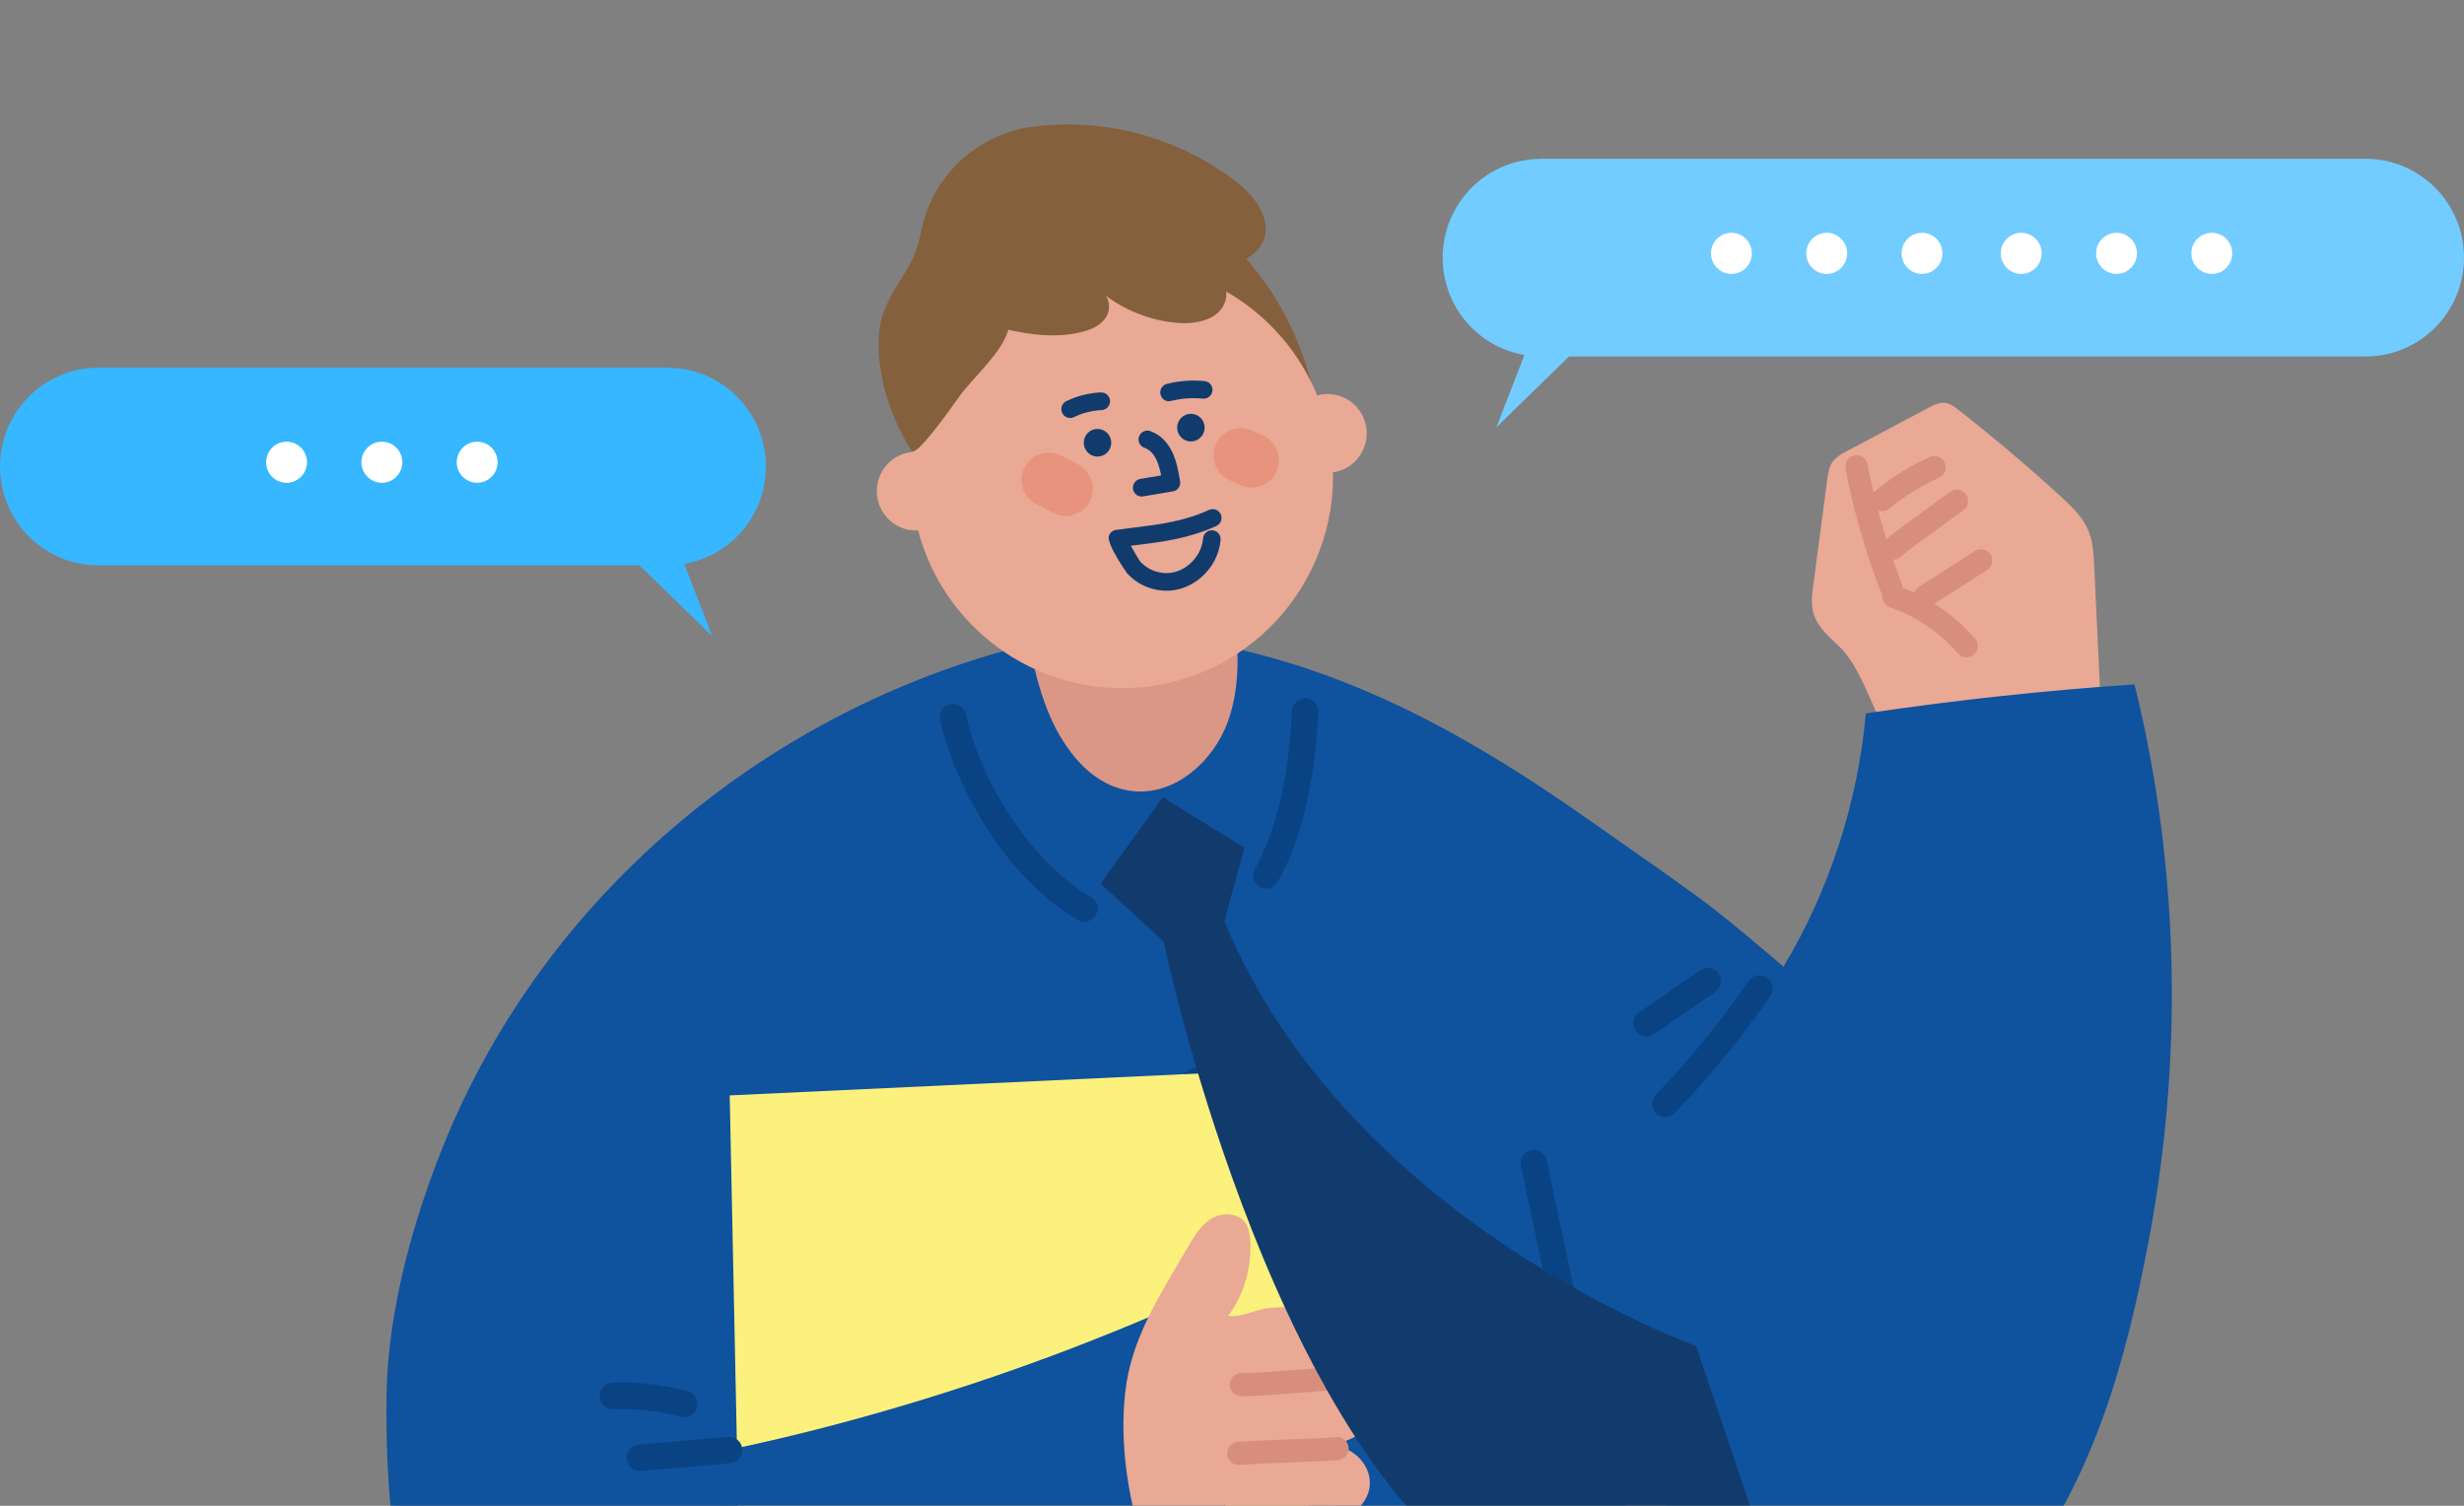
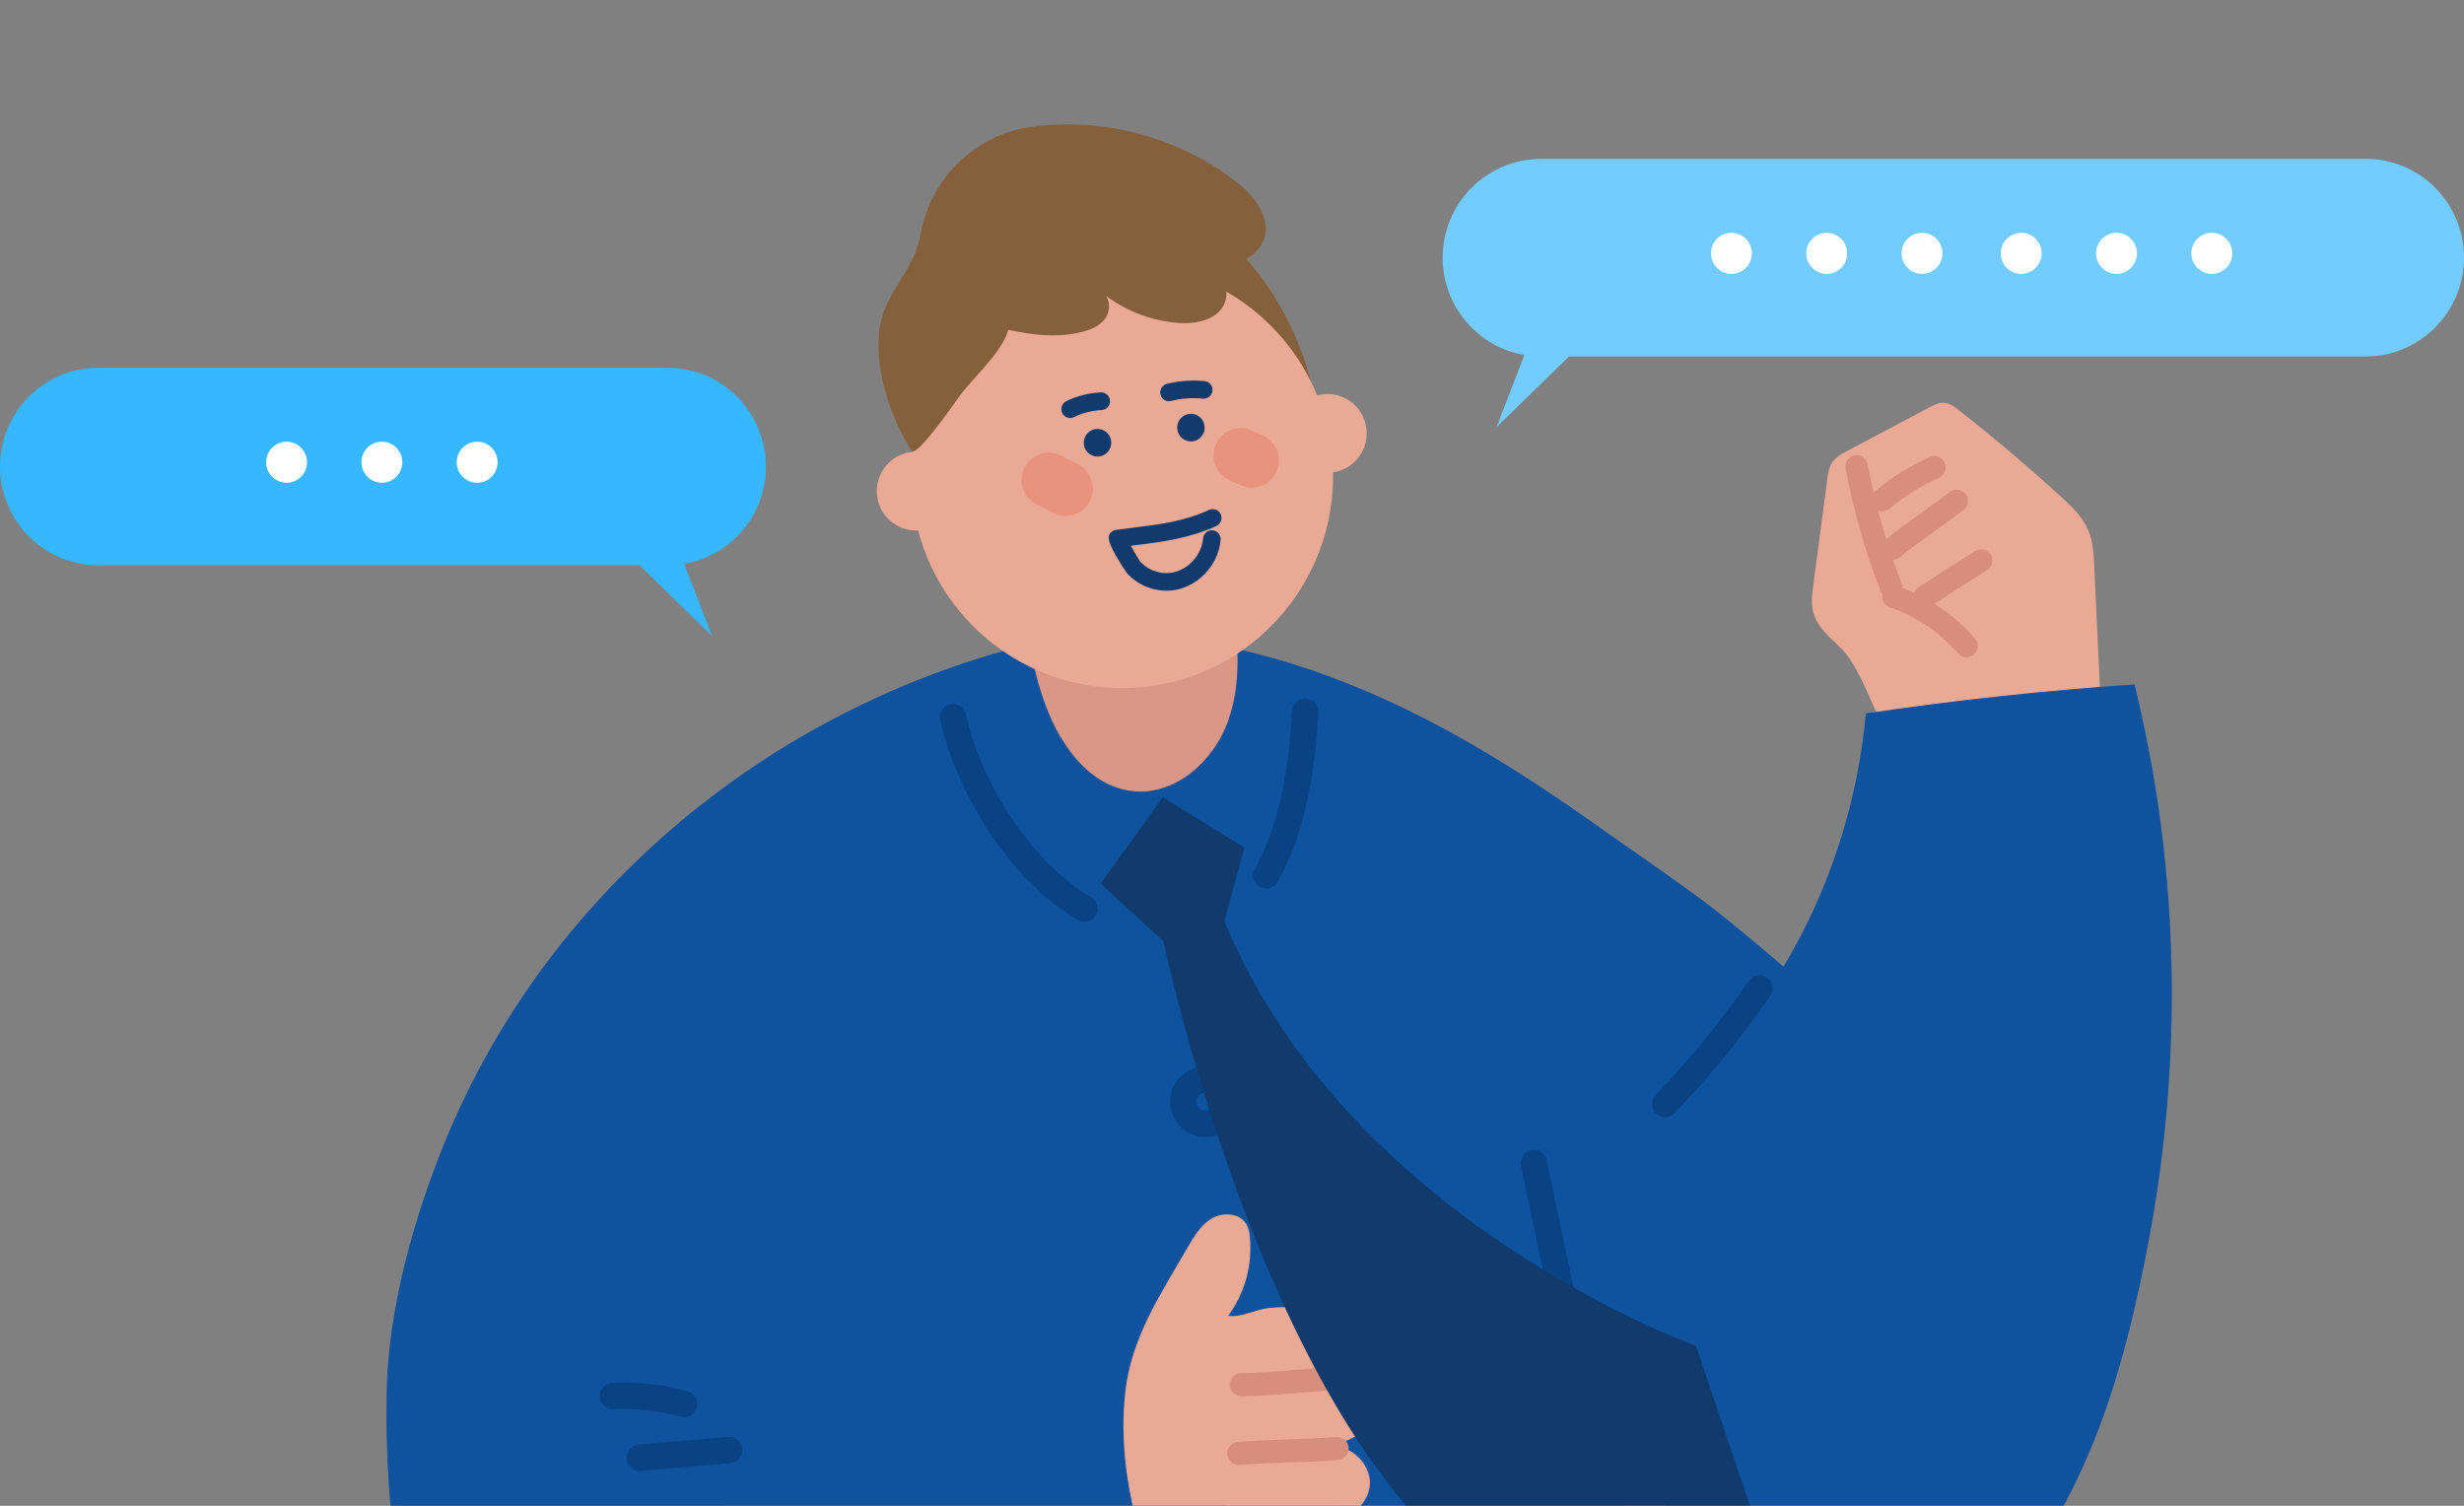
<svg xmlns="http://www.w3.org/2000/svg" width="126" height="77" viewBox="0 0 126 77" fill="none">
  <rect x="0" y="0" width="126" height="77" fill="#808080" stroke="none" />
  <g clip-path="url(#clip0_722_1561)">
    <mask id="mask0_722_1561" style="mask-type:luminance" maskUnits="userSpaceOnUse" x="18" y="0" width="101" height="79">
      <path d="M18.89 78.103L118.779 78.103L118.779 0L18.89 0L18.89 78.103Z" fill="white" />
    </mask>
    <g mask="url(#mask0_722_1561)">
      <path d="M94.103 33.112C93.566 32.586 92.943 32.083 92.735 31.359C92.599 30.891 92.663 30.391 92.728 29.905C92.964 28.109 93.204 26.309 93.44 24.513C93.48 24.207 93.526 23.89 93.698 23.635C93.877 23.372 94.171 23.21 94.454 23.062C95.846 22.325 97.239 21.587 98.632 20.845C98.89 20.708 99.169 20.568 99.455 20.6C99.717 20.629 99.942 20.798 100.15 20.96C101.94 22.364 103.677 23.833 105.356 25.366C105.925 25.884 106.505 26.435 106.799 27.151C107.031 27.72 107.064 28.35 107.092 28.962C107.232 31.939 107.372 34.912 107.511 37.888C105.893 38.054 104.271 38.219 102.653 38.385C101.371 38.515 99.033 39.242 97.812 38.882C96.208 38.407 95.624 34.598 94.103 33.108V33.112Z" fill="#E9A995" />
      <path d="M96.713 30.624C96.484 30.624 96.265 30.483 96.176 30.257C95.388 28.223 94.783 26.107 94.375 23.965C94.314 23.652 94.518 23.349 94.83 23.288C95.141 23.227 95.442 23.432 95.503 23.745C95.897 25.819 96.484 27.87 97.246 29.835C97.361 30.134 97.214 30.465 96.921 30.584C96.853 30.609 96.781 30.624 96.713 30.624Z" fill="#D78E7C" />
      <path d="M96.248 26.144C96.083 26.144 95.918 26.072 95.807 25.935C95.603 25.69 95.639 25.327 95.882 25.122C96.731 24.409 97.676 23.819 98.686 23.369C98.976 23.239 99.316 23.369 99.445 23.66C99.574 23.952 99.445 24.294 99.155 24.423C98.242 24.834 97.39 25.366 96.62 26.007C96.513 26.097 96.384 26.14 96.251 26.14L96.248 26.144Z" fill="#D78E7C" />
      <path d="M96.799 28.617C96.641 28.617 96.48 28.552 96.369 28.422C96.158 28.185 96.183 27.818 96.419 27.609C96.695 27.364 96.981 27.155 97.261 26.95L99.727 25.147C99.985 24.96 100.343 25.017 100.529 25.277C100.716 25.536 100.658 25.896 100.401 26.083L97.934 27.886C97.665 28.084 97.411 28.268 97.178 28.476C97.067 28.574 96.935 28.62 96.799 28.62V28.617Z" fill="#D78E7C" />
      <path d="M100.558 33.611C100.397 33.611 100.239 33.543 100.125 33.413C99.19 32.333 97.984 31.516 96.638 31.056C96.337 30.951 96.176 30.624 96.28 30.321C96.383 30.019 96.709 29.857 97.01 29.961C98.549 30.491 99.928 31.423 100.995 32.657C101.203 32.898 101.178 33.262 100.938 33.471C100.83 33.564 100.694 33.611 100.562 33.611H100.558Z" fill="#D78E7C" />
      <path d="M98.446 31.07C98.256 31.07 98.07 30.977 97.959 30.8C97.787 30.53 97.869 30.174 98.134 30.005L100.998 28.177C101.267 28.004 101.621 28.087 101.79 28.353C101.962 28.623 101.879 28.979 101.614 29.148L98.75 30.977C98.653 31.038 98.549 31.067 98.442 31.067L98.446 31.07Z" fill="#D78E7C" />
      <path d="M47.698 137C42.066 114.702 37.078 92.145 36.899 69.191C48.937 72.28 61.128 75.127 73.168 78.215C76.788 86.047 80.161 94.049 83.523 102.054" fill="#FBF17C" />
      <path d="M32.506 94.124C32.592 93.692 32.664 93.358 32.685 93.239C28.801 90.993 25.342 87.998 22.556 84.467C21.919 83.657 21.311 82.815 20.902 81.868C20.401 80.709 20.218 79.442 20.082 78.19C19.832 75.901 19.728 73.593 19.767 71.29C19.839 66.967 21.153 62.27 22.796 58.278C27.916 45.867 38.886 36.649 51.729 33.176C54.085 32.539 56.502 32.211 58.822 32.452C67.554 33.363 74.472 37.121 81.622 42.185C83.347 43.405 85.091 44.6 86.799 45.846C88.256 46.911 90.039 48.448 91.203 49.431C93.544 45.525 94.998 41.059 95.413 36.48C99.971 35.803 104.554 35.307 109.151 34.997C109.563 36.667 109.91 38.352 110.186 40.047C111.45 47.757 111.331 55.683 109.899 63.328C108.707 69.692 107.017 75.721 103.018 80.853C102.023 82.131 100.816 83.416 99.302 84.032C97.526 84.752 96.459 84.366 94.862 83.369C90.669 80.753 86.469 78.129 82.581 75.055C83.953 80.666 85.549 86.051 90.121 89.913C88.739 91.641 85.954 92.667 84.056 93.79C81.869 95.085 79.592 96.23 77.254 97.216C72.452 99.239 67.379 100.592 62.216 101.273C52.148 102.594 41.694 101.334 32.241 97.346C31.926 97.184 32.27 95.298 32.506 94.124Z" fill="#0F529E" />
      <path d="M81.339 73.579C81.031 73.579 80.755 73.367 80.684 73.054C79.685 68.612 78.704 64.088 77.776 59.61C77.701 59.243 77.934 58.887 78.299 58.811C78.661 58.736 79.019 58.969 79.094 59.337C80.021 63.807 80.999 68.324 81.998 72.759C82.08 73.122 81.851 73.486 81.489 73.569C81.439 73.579 81.389 73.587 81.339 73.587V73.579Z" fill="#094384" />
      <path d="M54.232 37.679C55.109 39.162 56.369 40.332 58.031 40.465C60.143 40.63 62.051 38.917 62.782 36.919C63.512 34.918 63.319 32.708 63.004 30.602C62.474 27.046 62.298 19.423 56.928 20.024C54.844 20.258 53.136 21.978 52.413 23.954C51.686 25.934 51.794 28.122 52.159 30.199C52.599 32.705 52.929 35.476 54.228 37.682L54.232 37.679Z" fill="#DA9785" />
      <path d="M85.152 57.13C84.984 57.13 84.815 57.065 84.683 56.939C84.418 56.68 84.411 56.252 84.668 55.982C86.401 54.186 88.002 52.228 89.42 50.165C89.631 49.859 90.05 49.78 90.354 49.992C90.658 50.205 90.737 50.626 90.526 50.932C89.065 53.056 87.418 55.071 85.632 56.921C85.499 57.058 85.324 57.126 85.148 57.126L85.152 57.13Z" fill="#094384" />
-       <path d="M84.192 53.006C83.978 53.006 83.766 52.901 83.638 52.71C83.426 52.401 83.505 51.98 83.813 51.771L86.949 49.611C87.257 49.399 87.676 49.478 87.884 49.788C88.095 50.097 88.016 50.518 87.708 50.727L84.572 52.887C84.457 52.966 84.325 53.006 84.192 53.006Z" fill="#094384" />
      <path d="M61.629 58.145C61.228 58.145 60.838 58.008 60.516 57.752C60.14 57.453 59.903 57.025 59.846 56.543C59.732 55.553 60.441 54.657 61.425 54.541C62.41 54.426 63.301 55.139 63.416 56.129C63.469 56.608 63.337 57.079 63.04 57.461C62.743 57.839 62.317 58.076 61.837 58.134C61.765 58.141 61.697 58.145 61.626 58.145H61.629ZM61.633 55.884C61.633 55.884 61.597 55.884 61.579 55.884C61.332 55.913 61.153 56.14 61.182 56.388C61.196 56.51 61.257 56.615 61.35 56.69C61.443 56.766 61.561 56.802 61.683 56.784C61.801 56.77 61.908 56.708 61.984 56.615C62.059 56.521 62.091 56.402 62.077 56.28C62.048 56.05 61.855 55.877 61.629 55.877L61.633 55.884Z" fill="#094384" />
-       <path d="M38.153 96.753L67.29 95.392L66.452 54.654L37.315 56.015L38.153 96.753Z" fill="#FBF17C" />
      <path d="M40.856 73.323C47.691 71.632 54.35 69.343 60.738 66.488C58.851 67.334 62.918 77.916 63.466 78.985C58.013 87.772 48.865 93.873 38.661 95.525C30.799 96.799 24.805 93.091 21.733 84.96C20.118 80.681 20.047 76.3 20.319 76.376C23.244 77.182 27.222 75.836 30.201 75.386C33.778 74.846 37.336 74.195 40.849 73.323H40.856Z" fill="#0F529E" />
      <path d="M63.935 63.612C63.985 64.919 63.584 66.24 62.803 67.287C63.441 67.392 64.25 66.945 64.912 66.884C65.725 66.809 66.549 66.841 67.354 66.974C67.977 67.079 68.618 67.255 69.087 67.68C69.556 68.105 69.807 68.832 69.52 69.397C69.18 70.066 68.317 70.225 67.572 70.304C68.654 70.228 70.036 70.336 70.39 71.369C70.609 72.003 70.276 72.719 69.764 73.147C69.252 73.576 68.596 73.781 67.959 73.972C69.026 73.831 70.097 74.814 70.05 75.897C70.004 76.977 68.854 77.87 67.805 77.636C68.793 77.629 69.789 78.622 69.81 79.626C69.846 81.088 67.15 81.973 66.054 82.236C64.472 82.617 62.771 82.542 61.249 81.951C59.817 81.397 58.89 80.386 58.432 78.913C57.662 76.451 57.257 73.795 57.537 71.218C57.845 68.4 59.338 66.204 60.72 63.807C61.049 63.235 61.407 62.633 61.976 62.302C62.546 61.971 63.398 62.029 63.734 62.601C63.852 62.806 63.892 63.044 63.917 63.281C63.928 63.393 63.935 63.505 63.938 63.612H63.935Z" fill="#E9A995" />
      <path d="M63.469 71.394C63.147 71.394 62.886 71.132 62.886 70.808C62.886 70.484 63.144 70.217 63.469 70.217C64.246 70.214 65.406 70.12 66.531 70.03C67.229 69.973 67.884 69.922 68.41 69.894C68.743 69.876 69.008 70.127 69.026 70.451C69.044 70.775 68.797 71.052 68.471 71.07C67.963 71.099 67.315 71.15 66.624 71.207C65.478 71.301 64.296 71.394 63.473 71.398L63.469 71.394Z" fill="#D78E7C" />
      <path d="M63.34 74.912C63.039 74.912 62.782 74.678 62.757 74.368C62.732 74.044 62.971 73.76 63.294 73.734C64.106 73.67 64.987 73.637 65.839 73.609C66.677 73.58 67.544 73.547 68.335 73.486C68.65 73.461 68.94 73.702 68.965 74.026C68.99 74.35 68.75 74.634 68.428 74.66C67.615 74.724 66.734 74.757 65.882 74.786C65.044 74.814 64.178 74.847 63.387 74.908C63.373 74.908 63.355 74.908 63.34 74.908V74.912Z" fill="#D78E7C" />
      <path d="M32.714 75.218C32.367 75.218 32.073 74.951 32.045 74.599C32.012 74.228 32.288 73.9 32.657 73.868L37.229 73.479C37.605 73.447 37.923 73.724 37.956 74.095C37.988 74.465 37.712 74.793 37.343 74.825L32.771 75.214C32.754 75.214 32.732 75.214 32.714 75.214V75.218Z" fill="#094384" />
      <path d="M34.98 72.471C34.923 72.471 34.866 72.464 34.805 72.449C33.684 72.147 32.524 72.017 31.364 72.06C30.992 72.082 30.68 71.783 30.666 71.409C30.652 71.035 30.942 70.722 31.314 70.707C32.61 70.657 33.903 70.801 35.156 71.139C35.514 71.236 35.729 71.607 35.632 71.967C35.553 72.269 35.281 72.467 34.984 72.467L34.98 72.471Z" fill="#094384" />
      <path d="M67.383 21.493C66.971 17.757 65.091 14.204 62.245 11.768C61.858 11.436 61.407 11.112 60.902 11.145C59.47 11.242 57.974 12.441 56.899 13.402C57.727 13.902 58.557 14.402 59.384 14.903C62.359 16.699 65.704 18.437 67.379 21.493H67.383Z" fill="#84603C" />
      <path d="M68.063 22.839C67.916 21.784 67.619 20.791 67.204 19.869C65.285 15.597 60.738 12.915 55.886 13.595C50.953 14.287 47.276 18.239 46.685 22.983C46.57 23.911 46.559 24.869 46.692 25.84C47.515 31.772 52.968 35.912 58.869 35.084C64.769 34.256 68.887 28.774 68.063 22.842V22.839Z" fill="#E9A995" />
      <path d="M44.855 25.392C45.009 26.493 46.019 27.26 47.114 27.109C48.21 26.954 48.972 25.939 48.822 24.837C48.668 23.736 47.658 22.969 46.563 23.121C45.467 23.275 44.705 24.29 44.855 25.392Z" fill="#E9A995" />
      <path d="M65.904 22.439C66.058 23.54 67.067 24.307 68.163 24.156C69.258 24.001 70.021 22.986 69.871 21.884C69.717 20.783 68.707 20.016 67.612 20.168C66.516 20.322 65.753 21.337 65.904 22.439Z" fill="#E9A995" />
      <path d="M47.215 22.666C47.92 21.91 48.976 20.381 49.03 20.305C49.739 19.319 51.242 18.037 51.561 16.864C52.768 17.123 53.921 17.278 55.152 17.015C55.675 16.904 56.219 16.709 56.527 16.27C56.835 15.831 56.756 15.097 56.262 14.895C57.397 15.842 58.833 16.418 60.304 16.518C61.217 16.58 62.324 16.328 62.635 15.464C62.922 14.672 62.359 13.805 61.672 13.319C62.399 13.545 63.247 13.578 63.878 13.146C65.474 12.059 64.536 10.36 63.373 9.424C60.383 7.023 56.38 5.943 52.596 6.512C50.369 6.847 48.371 8.42 47.501 10.533C47.279 11.069 47.132 11.63 47.021 12.199C46.681 13.948 45.106 15.075 44.952 17.019C44.787 19.106 45.521 21.295 46.609 23.048C46.685 23.166 46.921 22.987 47.215 22.67V22.666Z" fill="#84603C" />
      <path d="M60.204 21.979C60.265 22.364 60.627 22.627 61.01 22.566C61.393 22.504 61.654 22.141 61.593 21.756C61.532 21.371 61.171 21.108 60.788 21.169C60.405 21.23 60.143 21.594 60.204 21.979Z" fill="#113B6D" />
      <path d="M55.428 22.752C55.489 23.137 55.85 23.4 56.233 23.339C56.616 23.278 56.878 22.914 56.817 22.529C56.756 22.144 56.394 21.881 56.011 21.942C55.628 22.004 55.367 22.367 55.428 22.752Z" fill="#113B6D" />
-       <path d="M58.381 25.391C58.167 25.391 57.977 25.236 57.938 25.013C57.898 24.768 58.063 24.534 58.306 24.491L59.377 24.311C59.251 23.678 59.054 23.091 58.517 22.897C58.285 22.81 58.163 22.551 58.249 22.317C58.335 22.083 58.593 21.961 58.825 22.047C59.968 22.465 60.19 23.728 60.308 24.405C60.318 24.473 60.329 24.538 60.343 24.596C60.368 24.714 60.343 24.84 60.272 24.941C60.204 25.042 60.096 25.11 59.975 25.128L58.453 25.384C58.428 25.387 58.403 25.391 58.378 25.391H58.381Z" fill="#113B6D" />
      <path d="M59.781 20.521C59.581 20.521 59.395 20.384 59.345 20.175C59.284 19.934 59.434 19.689 59.674 19.628C60.304 19.47 60.956 19.426 61.6 19.488C61.847 19.513 62.026 19.732 62.001 19.981C61.976 20.229 61.751 20.409 61.511 20.384C60.967 20.33 60.419 20.369 59.885 20.503C59.849 20.51 59.814 20.517 59.778 20.517L59.781 20.521Z" fill="#113B6D" />
      <path d="M54.723 21.373C54.554 21.373 54.393 21.28 54.318 21.118C54.211 20.895 54.304 20.621 54.526 20.513C55.074 20.247 55.686 20.092 56.294 20.067C56.541 20.056 56.753 20.25 56.764 20.499C56.774 20.747 56.581 20.959 56.334 20.97C55.847 20.992 55.356 21.114 54.92 21.33C54.855 21.359 54.791 21.377 54.726 21.377L54.723 21.373Z" fill="#113B6D" />
      <path d="M54.497 26.385C54.282 26.385 54.064 26.335 53.859 26.23L52.989 25.777C52.309 25.424 52.044 24.582 52.395 23.898C52.75 23.214 53.584 22.948 54.264 23.3L55.134 23.754C55.814 24.107 56.079 24.949 55.728 25.633C55.481 26.111 54.998 26.385 54.497 26.385Z" fill="#E7937E" />
      <path d="M64.013 24.933C63.827 24.933 63.637 24.894 63.455 24.814L62.886 24.563C62.184 24.253 61.865 23.432 62.173 22.727C62.481 22.021 63.297 21.701 63.999 22.011L64.572 22.262C65.274 22.572 65.592 23.396 65.281 24.098C65.052 24.62 64.543 24.93 64.01 24.93L64.013 24.933Z" fill="#E7937E" />
      <path d="M59.646 30.206C59.563 30.206 59.484 30.206 59.402 30.195C58.718 30.13 58.127 29.839 57.641 29.324C57.63 29.31 56.563 27.805 56.706 27.395C56.763 27.236 56.903 27.118 57.071 27.096C57.358 27.056 57.637 27.024 57.913 26.988C59.316 26.815 60.526 26.668 61.83 26.074C62.055 25.97 62.324 26.074 62.424 26.297C62.528 26.524 62.424 26.794 62.202 26.895C60.773 27.546 59.434 27.712 58.02 27.884C57.956 27.892 57.891 27.899 57.827 27.91C58.017 28.248 58.242 28.633 58.306 28.719C58.629 29.058 59.019 29.252 59.484 29.299C59.957 29.346 60.426 29.187 60.816 28.86C61.221 28.518 61.479 28.032 61.522 27.532C61.543 27.283 61.758 27.096 62.005 27.118C62.252 27.139 62.438 27.355 62.417 27.604C62.356 28.345 61.983 29.054 61.393 29.551C60.884 29.979 60.269 30.21 59.642 30.21L59.646 30.206Z" fill="#113B6D" />
      <path d="M59.459 40.772L56.284 45.184L59.499 48.139C59.499 48.139 64.712 73.101 75.886 80.631L89.896 78.223L86.731 68.829C86.731 68.829 68.93 62.479 62.61 47.096L63.634 43.345L59.459 40.772Z" fill="#113B6D" />
      <path d="M64.751 45.44C64.637 45.44 64.522 45.411 64.418 45.35C64.096 45.166 63.981 44.752 64.168 44.428C65.26 42.502 65.882 39.861 66.072 36.351C66.094 35.977 66.409 35.692 66.781 35.714C67.154 35.736 67.436 36.052 67.415 36.427C67.214 40.152 66.534 42.988 65.335 45.101C65.209 45.321 64.984 45.443 64.751 45.443V45.44Z" fill="#094384" />
      <path d="M55.453 47.132C55.338 47.132 55.224 47.103 55.12 47.042C51.522 44.972 48.854 40.329 48.077 36.816C47.995 36.453 48.224 36.089 48.589 36.01C48.951 35.931 49.312 36.157 49.391 36.525C50.222 40.282 52.914 44.213 55.789 45.869C56.112 46.056 56.223 46.466 56.04 46.79C55.915 47.01 55.689 47.132 55.456 47.132H55.453Z" fill="#094384" />
    </g>
    <path d="M78.797 8.121H120.973C123.748 8.121 126 10.385 126 13.175C126 15.964 123.748 18.228 120.973 18.228H80.236L76.523 21.846L77.952 18.153C75.578 17.746 73.773 15.676 73.773 13.178C73.773 10.389 76.025 8.125 78.8 8.125L78.797 8.121Z" fill="#72CCFF" />
    <path d="M88.539 14.006C89.116 14.006 89.584 13.536 89.584 12.955C89.584 12.375 89.116 11.904 88.539 11.904C87.961 11.904 87.493 12.375 87.493 12.955C87.493 13.536 87.961 14.006 88.539 14.006Z" fill="white" />
    <path d="M93.412 14.006C93.989 14.006 94.457 13.536 94.457 12.955C94.457 12.375 93.989 11.904 93.412 11.904C92.834 11.904 92.366 12.375 92.366 12.955C92.366 13.536 92.834 14.006 93.412 14.006Z" fill="white" />
    <path d="M99.33 12.955C99.33 13.535 98.861 14.006 98.284 14.006C97.708 14.006 97.239 13.535 97.239 12.955C97.239 12.376 97.708 11.904 98.284 11.904C98.861 11.904 99.33 12.376 99.33 12.955Z" fill="white" />
    <path d="M103.358 14.006C103.935 14.006 104.403 13.536 104.403 12.955C104.403 12.375 103.935 11.904 103.358 11.904C102.781 11.904 102.312 12.375 102.312 12.955C102.312 13.536 102.781 14.006 103.358 14.006Z" fill="white" />
    <path d="M108.231 14.006C108.808 14.006 109.276 13.536 109.276 12.955C109.276 12.375 108.808 11.904 108.231 11.904C107.654 11.904 107.186 12.375 107.186 12.955C107.186 13.536 107.654 14.006 108.231 14.006Z" fill="white" />
    <path d="M113.104 14.006C113.681 14.006 114.149 13.536 114.149 12.955C114.149 12.375 113.681 11.904 113.104 11.904C112.526 11.904 112.058 12.375 112.058 12.955C112.058 13.536 112.526 14.006 113.104 14.006Z" fill="white" />
    <path d="M34.142 18.803H5.027C2.252 18.803 0 21.067 0 23.856C0 26.646 2.252 28.91 5.027 28.91H32.703L36.416 32.527L34.987 28.834C37.361 28.427 39.166 26.358 39.166 23.86C39.166 21.07 36.913 18.806 34.139 18.806L34.142 18.803Z" fill="#36B7FF" />
    <path d="M23.355 23.637C23.355 24.216 23.823 24.688 24.4 24.688C24.976 24.688 25.445 24.216 25.445 23.637C25.445 23.058 24.976 22.586 24.4 22.586C23.823 22.586 23.355 23.058 23.355 23.637Z" fill="white" />
    <path d="M19.527 24.688C20.105 24.688 20.573 24.217 20.573 23.637C20.573 23.056 20.105 22.586 19.527 22.586C18.95 22.586 18.482 23.056 18.482 23.637C18.482 24.217 18.95 24.688 19.527 24.688Z" fill="white" />
    <path d="M14.654 24.688C15.232 24.688 15.7 24.217 15.7 23.637C15.7 23.056 15.232 22.586 14.654 22.586C14.077 22.586 13.609 23.056 13.609 23.637C13.609 24.217 14.077 24.688 14.654 24.688Z" fill="white" />
  </g>
  <defs>
    <clipPath id="clip0_722_1561">
      <rect width="126" height="77" fill="white" />
    </clipPath>
  </defs>
</svg>